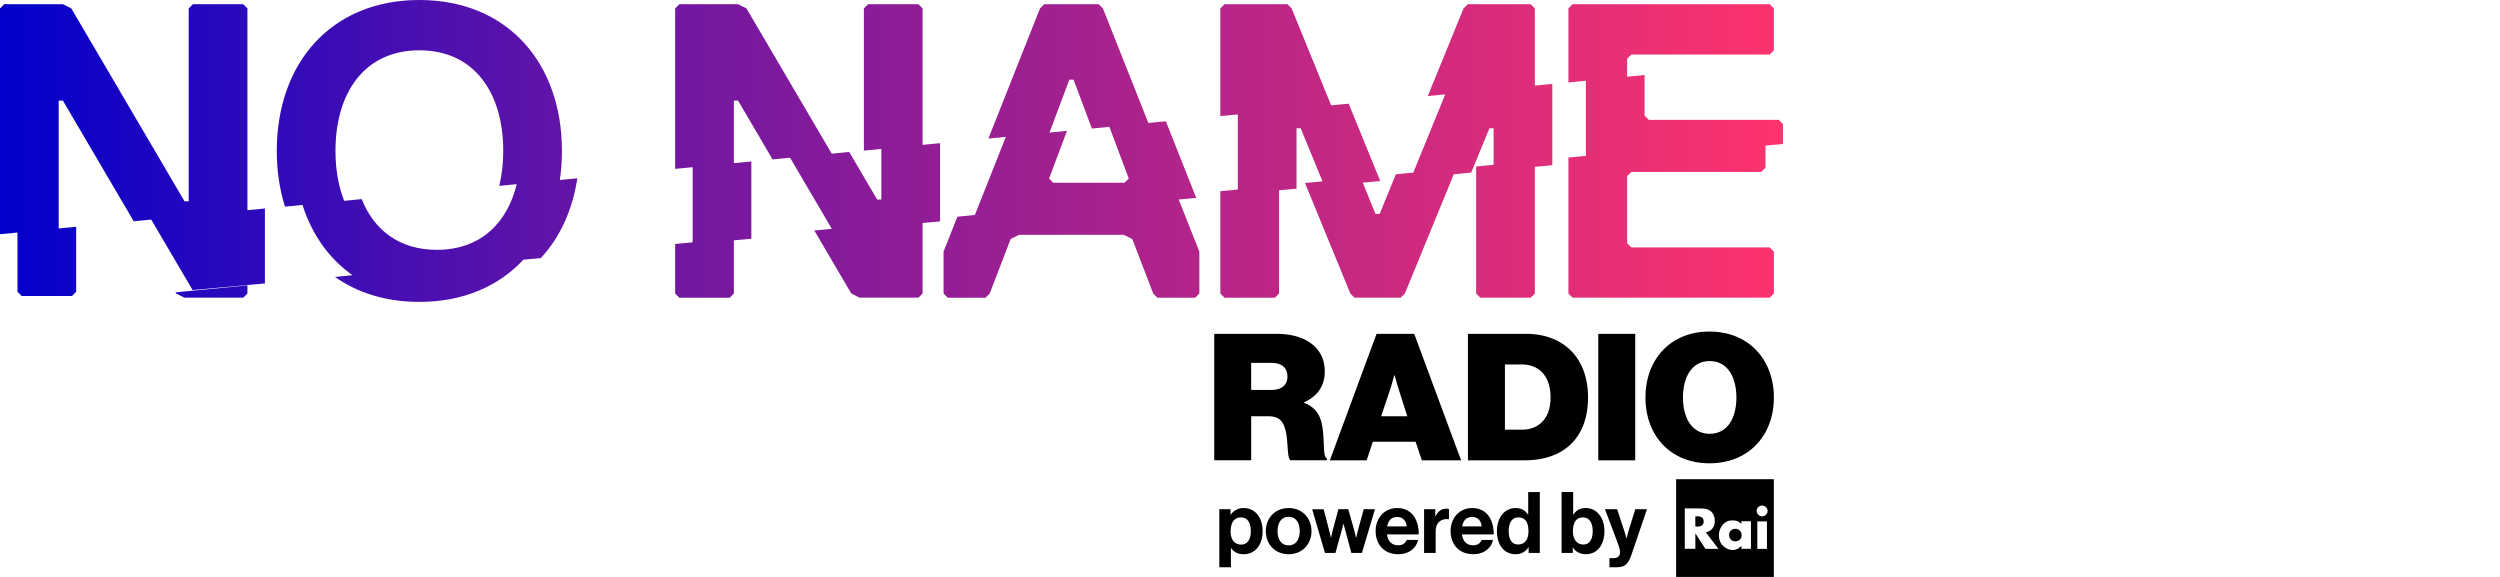
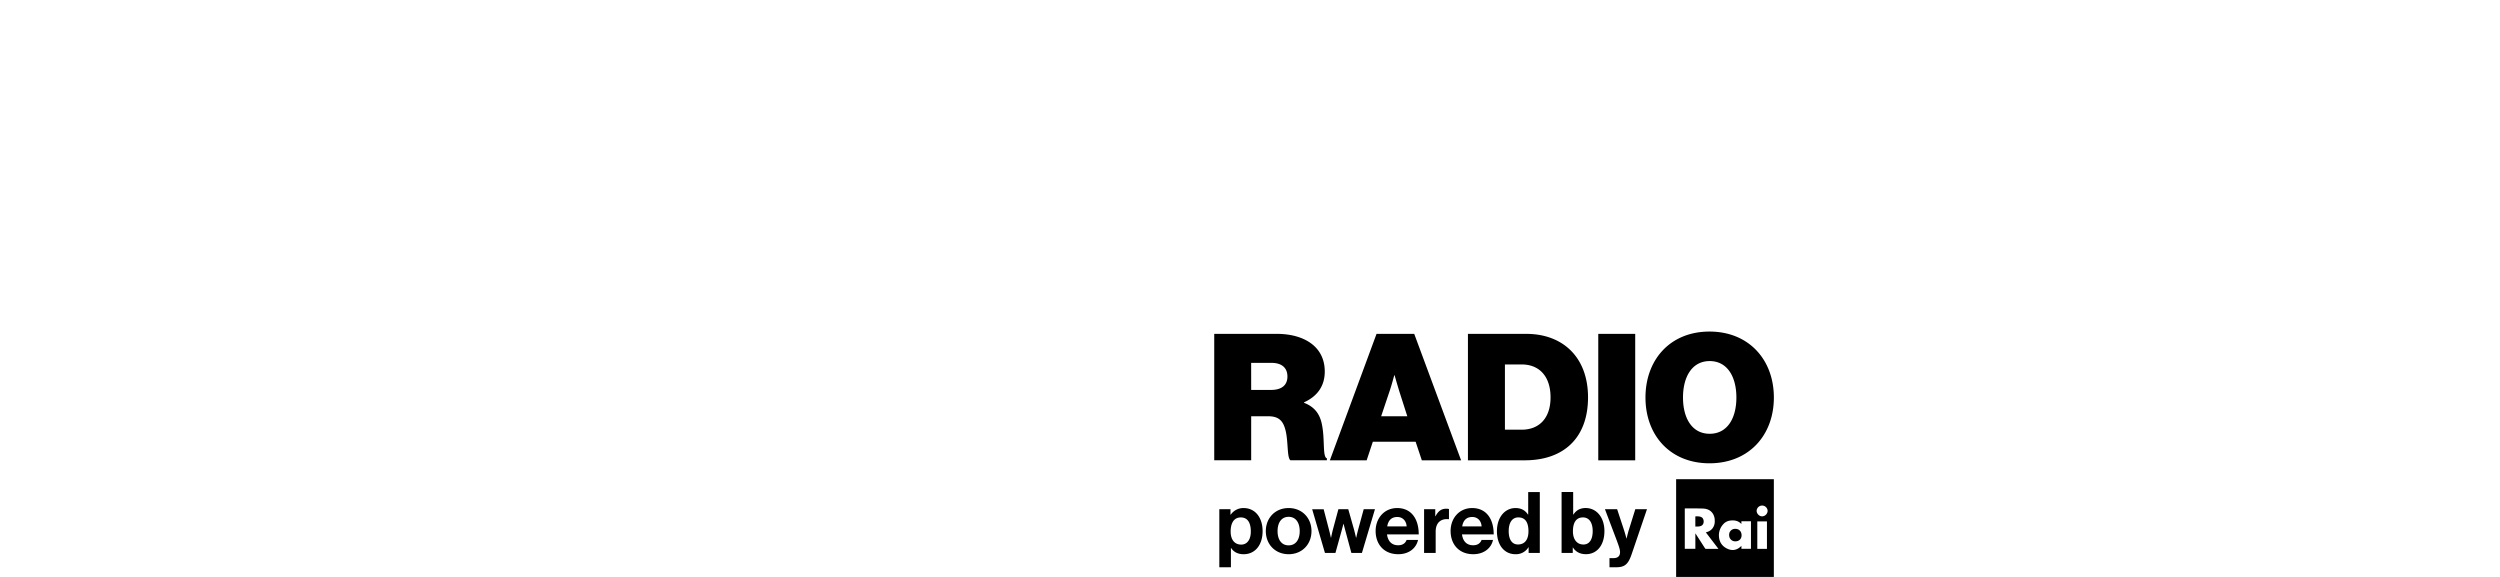
<svg xmlns="http://www.w3.org/2000/svg" width="104" height="24" viewBox="0 0 104 24" fill="none">
-   <path d="M23.377 6.28c0-3.664-2.268-6.28-5.932-6.28-3.663 0-5.931 2.616-5.931 6.28 0 .832.118 1.61.342 2.316l.728-.07c.389 1.225 1.1 2.231 2.08 2.923l-.73.07c.939.665 2.125 1.04 3.511 1.04 1.825 0 3.302-.651 4.327-1.756l.724-.066c.8-.86 1.323-1.998 1.52-3.32l-.727.07c.057-.388.088-.79.088-1.208zm-5.932-4.187c2.268 0 3.49 1.744 3.49 4.186 0 .52-.057 1.007-.166 1.453l.727-.07c-.403 1.651-1.54 2.731-3.324 2.731-1.549 0-2.61-.815-3.126-2.11l-.728.071c-.239-.6-.362-1.301-.362-2.075 0-2.442 1.221-4.186 3.49-4.186zM10.293.35l-.175-.175H8.025L7.85.35v8.024h-.174L2.966.349l-.35-.175H.175L0 .35v9.394l.727-.07v2.464l.174.175h2.094l.174-.175V9.434l-.727.07V4.186h.175l2.946 5.019.728-.07 1.721 2.932 3.008-.276V8.674l-.727.07V.35zm28.087 0-.175-.175h-2.093l-.175.175v5.916l.727-.07V8.3h-.174l-1.162-1.98-.728.072L31.053.35l-.35-.175h-2.442l-.174.175v6.675l.727-.07v3.125l-.727.07v2.061l.174.174h2.094l.174-.174V9.998l.727-.066V6.716l-.727.07v-2.6h.175l1.435 2.446.729-.07 1.735 2.957-.728.07 1.539 2.621.349.174h2.442l.175-.174V9.277l.726-.066V5.956l-.726.07V.35zm25.47 0-.175-.175h-2.617l-.174.175-1.488 3.645.726-.07-1.328 3.254-.726.07-.673 1.649h-.175l-.53-1.3.729-.067-1.314-3.219-.728.07L53.731.35l-.174-.175H50.94l-.174.175v4.48l.727-.07v3.125l-.727.07v4.256l.174.174h2.094l.174-.174V7.916l.727-.067V5.335h.174l.907 2.208-.728.07 1.886 4.597.174.174h1.92l.174-.174 2.036-4.962.724-.067.758-1.846h.174v1.52l-.727.07v5.285l.175.174h2.093l.175-.174V6.94l.726-.067V3.49l-.726.07V.35zM49.763 8.232 48.5 5.046l-.728.07L45.881.35l-.174-.175h-2.268l-.175.175-2.147 5.414.726-.07-1.289 3.25-.726.07-.576 1.453v1.744l.174.174h1.57l.175-.174.872-2.268.349-.174h4.361l.35.174.871 2.268.175.174h1.57l.174-.174v-1.744l-.859-2.167.73-.067zM44.66 3.314l.762 2.033.728-.07.807 2.15-.175.175h-2.965l-.175-.174.744-1.984-.726.07.825-2.2h.175zm23.202 3.838h5.408l.175-.175v-.92l.726-.066v-.83l-.174-.175h-5.408l-.174-.175V3.12l-.727.07v-.747l.174-.174h5.757l.174-.175V.35L73.62.174h-8.2l-.174.175v3.08l.727-.071v3.125l-.727.07v5.657l.175.174h8.199l.174-.174v-1.744l-.174-.175h-5.757l-.174-.174V7.326l.174-.174zM7.327 12.21l.349.174h2.442l.175-.174v-.338l-2.994.29.028.048z" fill="url(#sofemi924a)" />
  <path d="M50.512 13.889h2.611c1.074 0 1.987.493 1.987 1.567 0 .603-.309 1.03-.86 1.28v.022c.426.162.647.455.735.867.14.633.023 1.39.214 1.442v.081h-1.516c-.147-.103-.088-.75-.199-1.221-.096-.405-.272-.61-.721-.61h-.714v1.831h-1.537v-5.26zm1.537 2.332h.824c.44 0 .684-.192.684-.56 0-.345-.22-.566-.663-.566h-.846l.001 1.126zm5.215-2.332h1.568l1.95 5.26h-1.634l-.258-.773h-1.78l-.257.773h-1.53l1.941-5.26zm.192 3.428h1.088l-.33-1.03c-.08-.258-.199-.677-.199-.677h-.014s-.11.42-.199.677l-.346 1.03zm3.61-3.428h2.429c1.515 0 2.567.97 2.567 2.641 0 1.677-1 2.619-2.634 2.619h-2.362v-5.26zm2.237 3.986c.707 0 1.2-.455 1.2-1.346 0-.867-.464-1.368-1.2-1.368h-.698v2.714h.699zm3.185-3.986h1.537v5.26h-1.537v-5.26zm1.964 2.648c0-1.575 1.03-2.744 2.663-2.744 1.634 0 2.678 1.17 2.678 2.744 0 1.574-1.044 2.736-2.678 2.736-1.633 0-2.663-1.162-2.663-2.736zm3.782 0c0-.86-.375-1.516-1.11-1.516-.736 0-1.111.655-1.111 1.516 0 .86.375 1.508 1.11 1.508.736 0 1.111-.647 1.111-1.508zm-21.51 4.647h.464v.227h.01a.636.636 0 0 1 .536-.276c.481 0 .79.393.79.96 0 .588-.32.96-.787.96-.255 0-.421-.102-.524-.259h-.007v.801h-.482v-2.413zm1.31.925c0-.344-.12-.584-.417-.584-.301 0-.422.258-.422.584 0 .33.153.546.439.546.244 0 .4-.202.4-.546zm.624-.014c0-.542.386-.96.95-.96s.95.418.95.96-.386.96-.95.96-.95-.418-.95-.96zm1.41 0c0-.355-.166-.595-.46-.595-.298 0-.461.241-.461.595s.163.592.46.592c.295 0 .461-.238.461-.592zm.518-.91h.478l.22.843c.039.149.081.34.081.34h.007s.04-.195.078-.344l.227-.84h.411l.238.84c.04.152.085.344.085.344h.007s.043-.191.082-.34l.23-.844h.468l-.542 1.818h-.439l-.241-.893c-.04-.146-.082-.316-.082-.316h-.007l-.085.316-.248.893h-.436l-.532-1.818zm2.64.906c0-.538.365-.956.896-.956.585 0 .897.446.897 1.095h-1.32c.037.28.192.453.465.453.188 0 .298-.085.352-.223h.474c-.068.323-.355.595-.822.595-.602 0-.942-.421-.942-.964zm.482-.194h.808c-.014-.23-.166-.39-.386-.39-.256 0-.38.152-.422.39zm1.999-.422h.01c.11-.206.235-.312.447-.312.053 0 .085.004.113.014v.422h-.01c-.316-.032-.543.134-.543.517v.886h-.482v-1.818h.465v.291zm.638.616c0-.538.365-.956.896-.956.585 0 .897.446.897 1.095h-1.319c.036.28.191.453.464.453.188 0 .298-.085.352-.223h.474c-.067.323-.355.595-.822.595-.602 0-.942-.421-.942-.964zm.482-.194h.808c-.014-.23-.166-.39-.386-.39-.256 0-.38.152-.422.39zm1.446.198c0-.567.322-.96.776-.96.255 0 .414.117.514.27h.01v-.936h.483v2.534h-.465v-.238h-.007a.605.605 0 0 1-.542.29c-.457 0-.77-.372-.77-.96zm1.311.01c0-.347-.113-.581-.422-.581-.266 0-.4.234-.4.57 0 .351.138.556.386.556.287.001.436-.211.436-.545zm1.85.67h-.007v.227h-.465v-2.534h.482v.936h.011c.1-.153.255-.27.507-.27.457 0 .782.393.782.96 0 .588-.311.96-.769.96-.254.001-.435-.109-.541-.279zm.822-.68c0-.336-.134-.57-.404-.57-.305 0-.418.244-.418.581 0 .333.166.546.436.546.248 0 .386-.207.386-.557zm.698 1.123h.17c.191 0 .27-.1.27-.248 0-.1-.036-.216-.139-.493l-.489-1.293h.507l.27.819c.056.166.117.397.117.397h.007s.05-.23.106-.397l.255-.819h.486l-.635 1.864c-.138.404-.272.55-.64.55h-.284l-.001-.38zm6.838.782h-4.065v-4.065h4.065V24zm-2.307-1.17-.522-.683.03-.009a.475.475 0 0 0 .23-.137.473.473 0 0 0 .11-.334.535.535 0 0 0-.077-.297c-.102-.157-.256-.211-.431-.215-.233-.007-.466-.005-.7-.007l-.038.002v1.68h.44v-.645l.023.036c.126.194.25.388.375.583.014.022.029.03.055.03h.464l.04-.003zm.958 0h.397v-1.144h-.398v.112c-.024-.022-.044-.042-.066-.058-.114-.086-.245-.1-.382-.086a.461.461 0 0 0-.315.163.676.676 0 0 0-.172.468c.007.223.098.4.293.512.17.098.347.12.522.01.043-.027.08-.064.121-.098v.12zm.661-1.14v1.144h.401V21.69h-.4zm-.028-.445c0 .125.104.233.227.235a.236.236 0 0 0 .23-.235.229.229 0 0 0-.457 0zm-2.304.628c.142-.066.117-.284.03-.344-.087-.06-.181-.047-.276-.048v.423c.086 0 .168.006.246-.03zm1.16.38c-.001.153.107.267.255.267.158.001.261-.099.263-.25.001-.16-.104-.27-.26-.27a.246.246 0 0 0-.258.252z" fill="#000" />
  <defs>
    <linearGradient id="sofemi924a" x1="0" y1="6.4" x2="74.4" y2="6.4" gradientUnits="userSpaceOnUse">
      <stop stop-color="#0200CB" />
      <stop offset=".316" stop-color="#6314A7" />
      <stop offset="1" stop-color="#FE336D" />
    </linearGradient>
  </defs>
</svg>